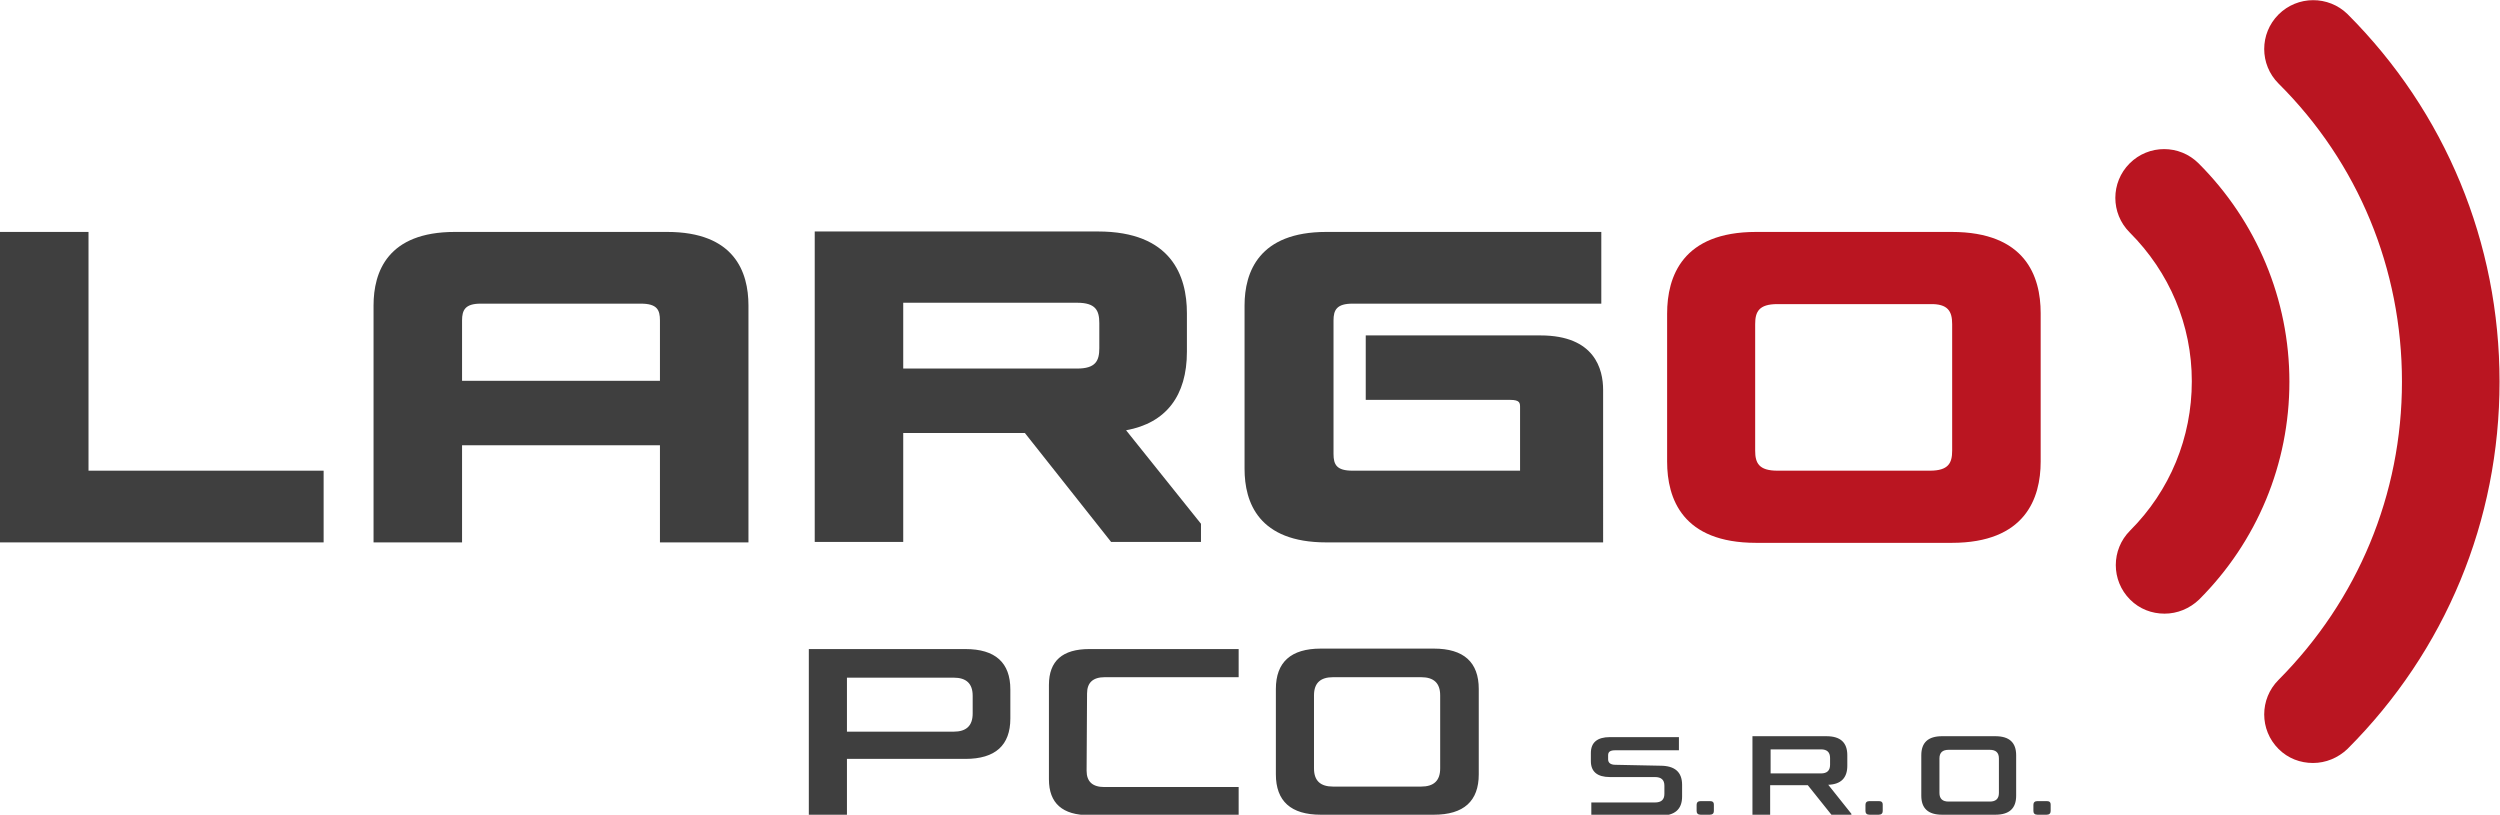
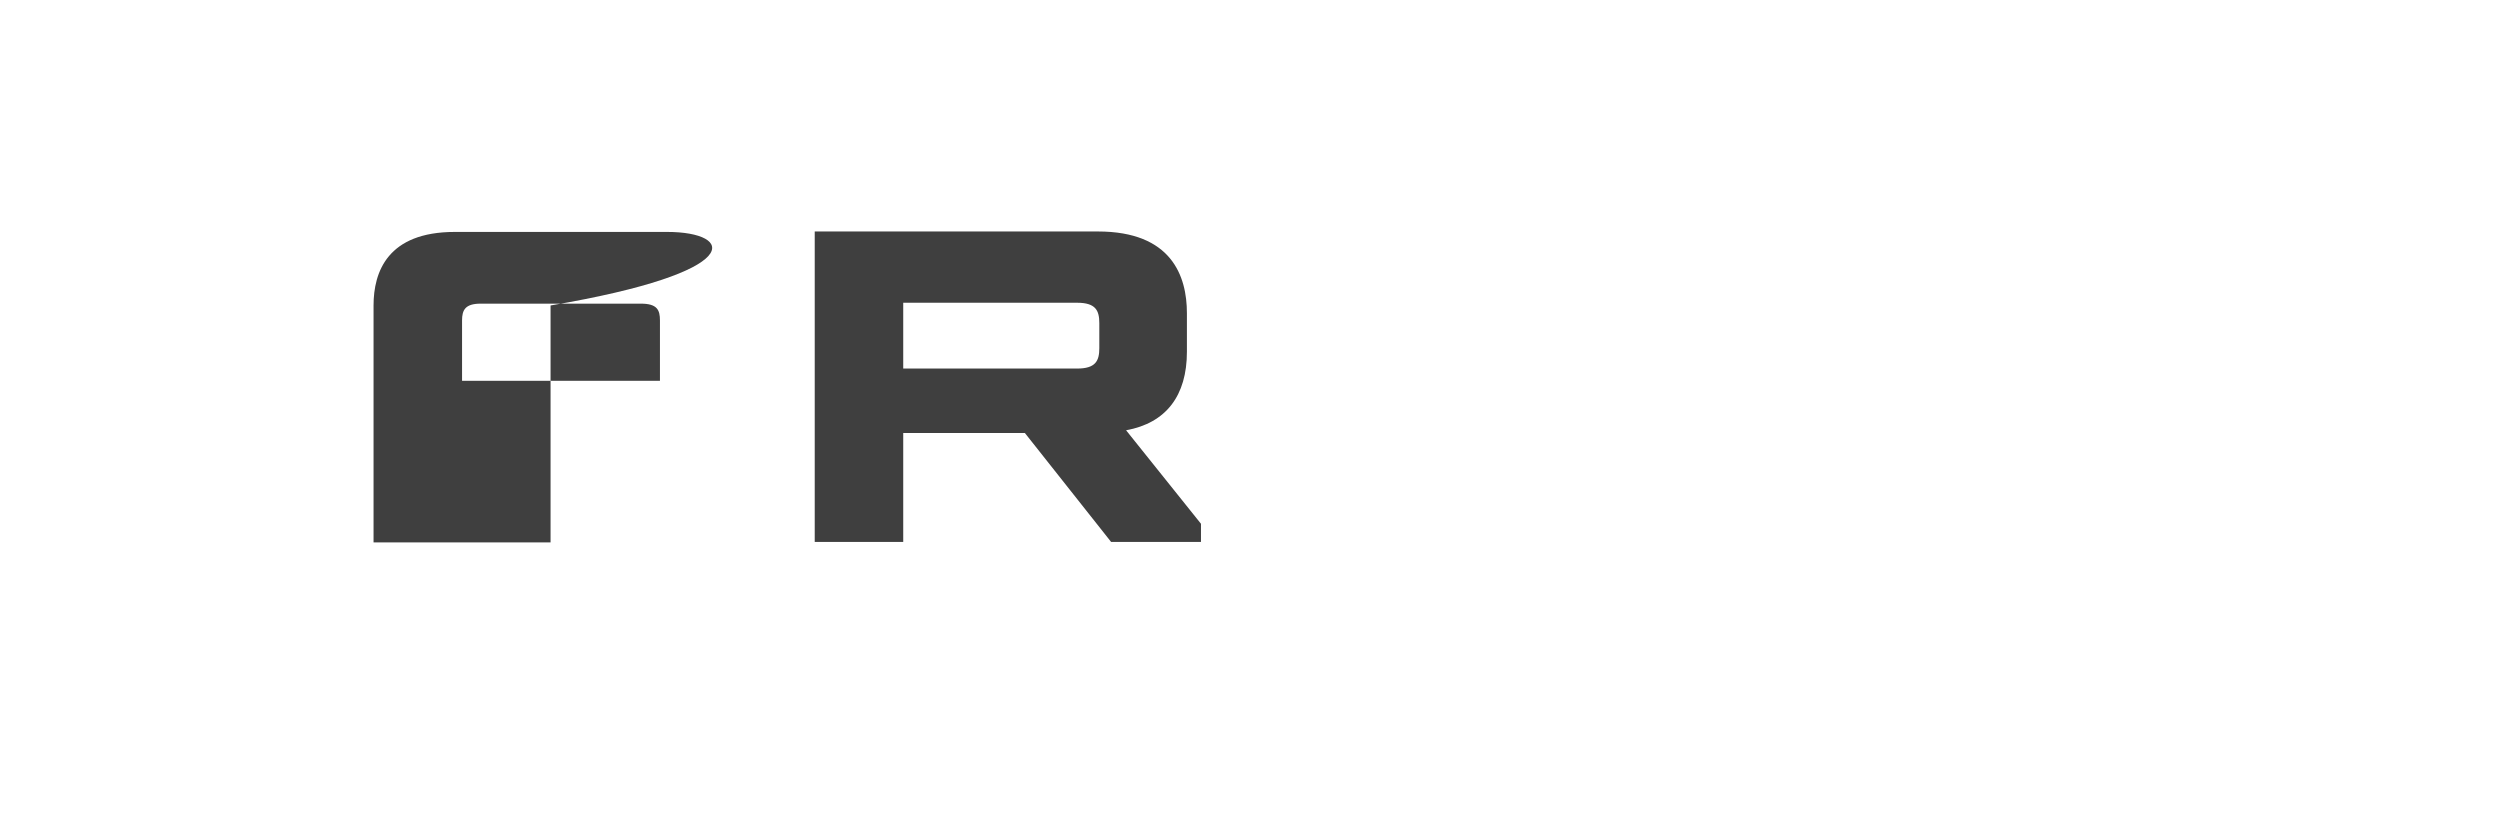
<svg xmlns="http://www.w3.org/2000/svg" version="1.1" id="Vrstva_2_00000093177387102198434380000011205329647818686358_" x="0px" y="0px" viewBox="0 0 550.8 179.5" style="enable-background:new 0 0 550.8 179.5;" xml:space="preserve">
  <g id="Vrstva_1-2">
-     <path style="fill:#3F3F3F;" d="M450.9,179.5c0.6,0,0.9-0.3,0.9-0.8v-1.4c0-0.6-0.3-0.8-0.9-0.8h-2c-0.6,0-0.9,0.3-0.9,0.8v1.4   c0,0.5,0.3,0.8,0.9,0.8H450.9z M439.6,179.5c3.1,0,4.6-1.4,4.6-4.2v-8.9c0-2.8-1.5-4.2-4.6-4.2h-11.7c-3.1,0-4.6,1.4-4.6,4.2v8.9   c0,2.8,1.5,4.2,4.6,4.2H439.6z M438.4,165.2c1.3,0,2,0.6,2,1.9v7.6c0,1.3-0.7,1.9-2,1.9h-9.1c-1.3,0-2-0.6-2-1.9v-7.6   c0-1.3,0.7-1.9,2-1.9H438.4z M413.9,179.5c0.6,0,0.9-0.3,0.9-0.8v-1.4c0-0.6-0.3-0.8-0.9-0.8h-2c-0.6,0-0.9,0.3-0.9,0.8v1.4   c0,0.5,0.3,0.8,0.9,0.8H413.9z M403.2,168.5c0,1.3-0.7,1.9-2,1.9h-11.1v-5.3h11.1c1.3,0,2,0.6,2,1.9V168.5L403.2,168.5z    M386.1,179.5h3.9V173h8.3l5.2,6.5h4.4v-0.2l-5.1-6.4c2.8-0.1,4.2-1.5,4.2-4.2v-2.3c0-2.8-1.5-4.2-4.6-4.2h-16.3V179.5L386.1,179.5   z M376.7,179.5c0.6,0,0.9-0.3,0.9-0.8v-1.4c0-0.6-0.3-0.8-0.9-0.8h-2c-0.6,0-0.9,0.3-0.9,0.8v1.4c0,0.5,0.3,0.8,0.9,0.8H376.7z    M355.9,168.5c-1,0-1.6-0.4-1.6-1.2v-0.9c0-0.8,0.5-1.1,1.6-1.1h14v-2.9h-15.2c-2.8,0-4.2,1.2-4.2,3.5v1.8c0,2.3,1.4,3.5,4.2,3.5   h9.9c1.4,0,2.1,0.6,2.1,1.9v1.8c0,1.3-0.7,1.9-2.1,1.9h-14v2.9h15.2c3.2,0,4.8-1.4,4.8-4.2v-2.6c0-2.8-1.6-4.2-4.8-4.2L355.9,168.5   L355.9,168.5z M315.9,179.5c6.6,0,9.9-3,9.9-8.9v-18.8c0-5.9-3.3-8.9-9.9-8.9H291c-6.6,0-9.9,3-9.9,8.9v18.8c0,5.9,3.3,8.9,9.9,8.9   H315.9z M313.1,149.2c2.8,0,4.2,1.3,4.2,4v16.1c0,2.7-1.4,4-4.2,4h-19.4c-2.8,0-4.2-1.3-4.2-4v-16.1c0-2.7,1.4-4,4.2-4H313.1z    M239.5,152.8c0-2.4,1.3-3.6,3.9-3.6h29.5V143h-32.9c-5.9,0-8.9,2.6-8.9,7.9v20.8c0,5.3,3,7.9,8.9,7.9h32.9v-6.2h-29.6   c-2.6,0-3.9-1.2-3.9-3.6L239.5,152.8L239.5,152.8z M178.2,179.5h8.4v-12.3h26.1c6.6,0,9.9-3,9.9-8.9v-6.4c0-5.9-3.3-8.9-9.9-8.9   h-34.5V179.5L178.2,179.5z M214.3,157.2c0,2.7-1.4,4-4.2,4h-23.5v-11.9h23.5c2.8,0,4.2,1.3,4.2,4V157.2z" />
-     <path style="fill:#BA1521;" d="M430,51.1h-43.1c-16.2,0-19.6,9.8-19.6,18v32.6c0,8.2,3.4,17.9,19.6,17.9H430   c16.2,0,19.6-9.8,19.6-17.9V69C449.6,60.8,446.2,51.1,430,51.1L430,51.1z M430.1,71.4v27.9c0,2.7-0.8,4.4-4.9,4.4h-33.6   c-4.1,0-4.9-1.7-4.9-4.4V71.4c0-2.7,0.8-4.4,4.9-4.4h33.6C429.2,66.9,430.1,68.6,430.1,71.4z" />
-     <polygon style="fill:#3F3F3F;" points="19.5,51.1 0,51.1 0,119.5 71.3,119.5 71.3,103.7 19.5,103.7  " />
    <path style="fill:#3F3F3F;" d="M261.5,77.5V69c0-8.2-3.4-18-19.6-18h-62.4v68.4H199v-24h26.8l19,24h19.8v-4l-16.5-20.6   C256.9,93.2,261.5,87.2,261.5,77.5L261.5,77.5z M199,66.7h38.3c4.1,0,4.9,1.7,4.9,4.5v5.5c0,2.8-0.8,4.5-4.9,4.5H199L199,66.7   L199,66.7z" />
-     <path style="fill:#3F3F3F;" d="M339.4,73.9h-38.5v14.2h31.8c2.2,0,2.2,0.7,2.2,1.7v13.9H298c-3.5,0-4.2-1.3-4.2-3.7V70.6   c0-2.3,0.7-3.7,4.2-3.7h54.8V51.1h-60.6c-14.8,0-18,8.8-18,16.2v36c0,7.4,3.1,16.2,18,16.2h61V85.9   C353.2,81.4,351.4,73.9,339.4,73.9z" />
-     <path style="fill:#3F3F3F;" d="M147,51.1h-46.8c-14.8,0-17.9,8.8-17.9,16.2v52.2h19.5V98.1h43.6v21.4h19.5V67.3   C164.9,59.9,161.8,51.1,147,51.1z M145.4,70.6v13.3h-43.6V70.6c0-2.3,0.7-3.7,4.1-3.7h35.3C144.8,66.9,145.4,68.3,145.4,70.6   L145.4,70.6z" />
-     <path style="fill:#BA1521;" d="M484.4,36c-4.2-4.2-11-4.2-15.2,0s-4.2,11,0,15.2C478,60,482.9,71.6,482.9,84s-4.8,24.1-13.6,32.9   c-4.2,4.2-4.2,11,0,15.2c2.1,2.1,4.8,3.1,7.6,3.1s5.5-1.1,7.6-3.1c12.8-12.8,19.9-29.9,19.9-48S497.2,48.8,484.4,36 M517.2,3.1   C513-1,506.2-1,502,3.2c-4.2,4.2-4.2,11,0,15.2c17.6,17.5,27.2,40.9,27.2,65.7s-9.7,48.1-27.2,65.7c-4.2,4.2-4.2,11,0,15.2   c2.1,2.1,4.8,3.1,7.6,3.1s5.5-1.1,7.6-3.1c21.6-21.6,33.5-50.3,33.5-80.9S538.8,24.7,517.2,3.1" />
+     <path style="fill:#3F3F3F;" d="M147,51.1h-46.8c-14.8,0-17.9,8.8-17.9,16.2v52.2h19.5V98.1v21.4h19.5V67.3   C164.9,59.9,161.8,51.1,147,51.1z M145.4,70.6v13.3h-43.6V70.6c0-2.3,0.7-3.7,4.1-3.7h35.3C144.8,66.9,145.4,68.3,145.4,70.6   L145.4,70.6z" />
  </g>
</svg>